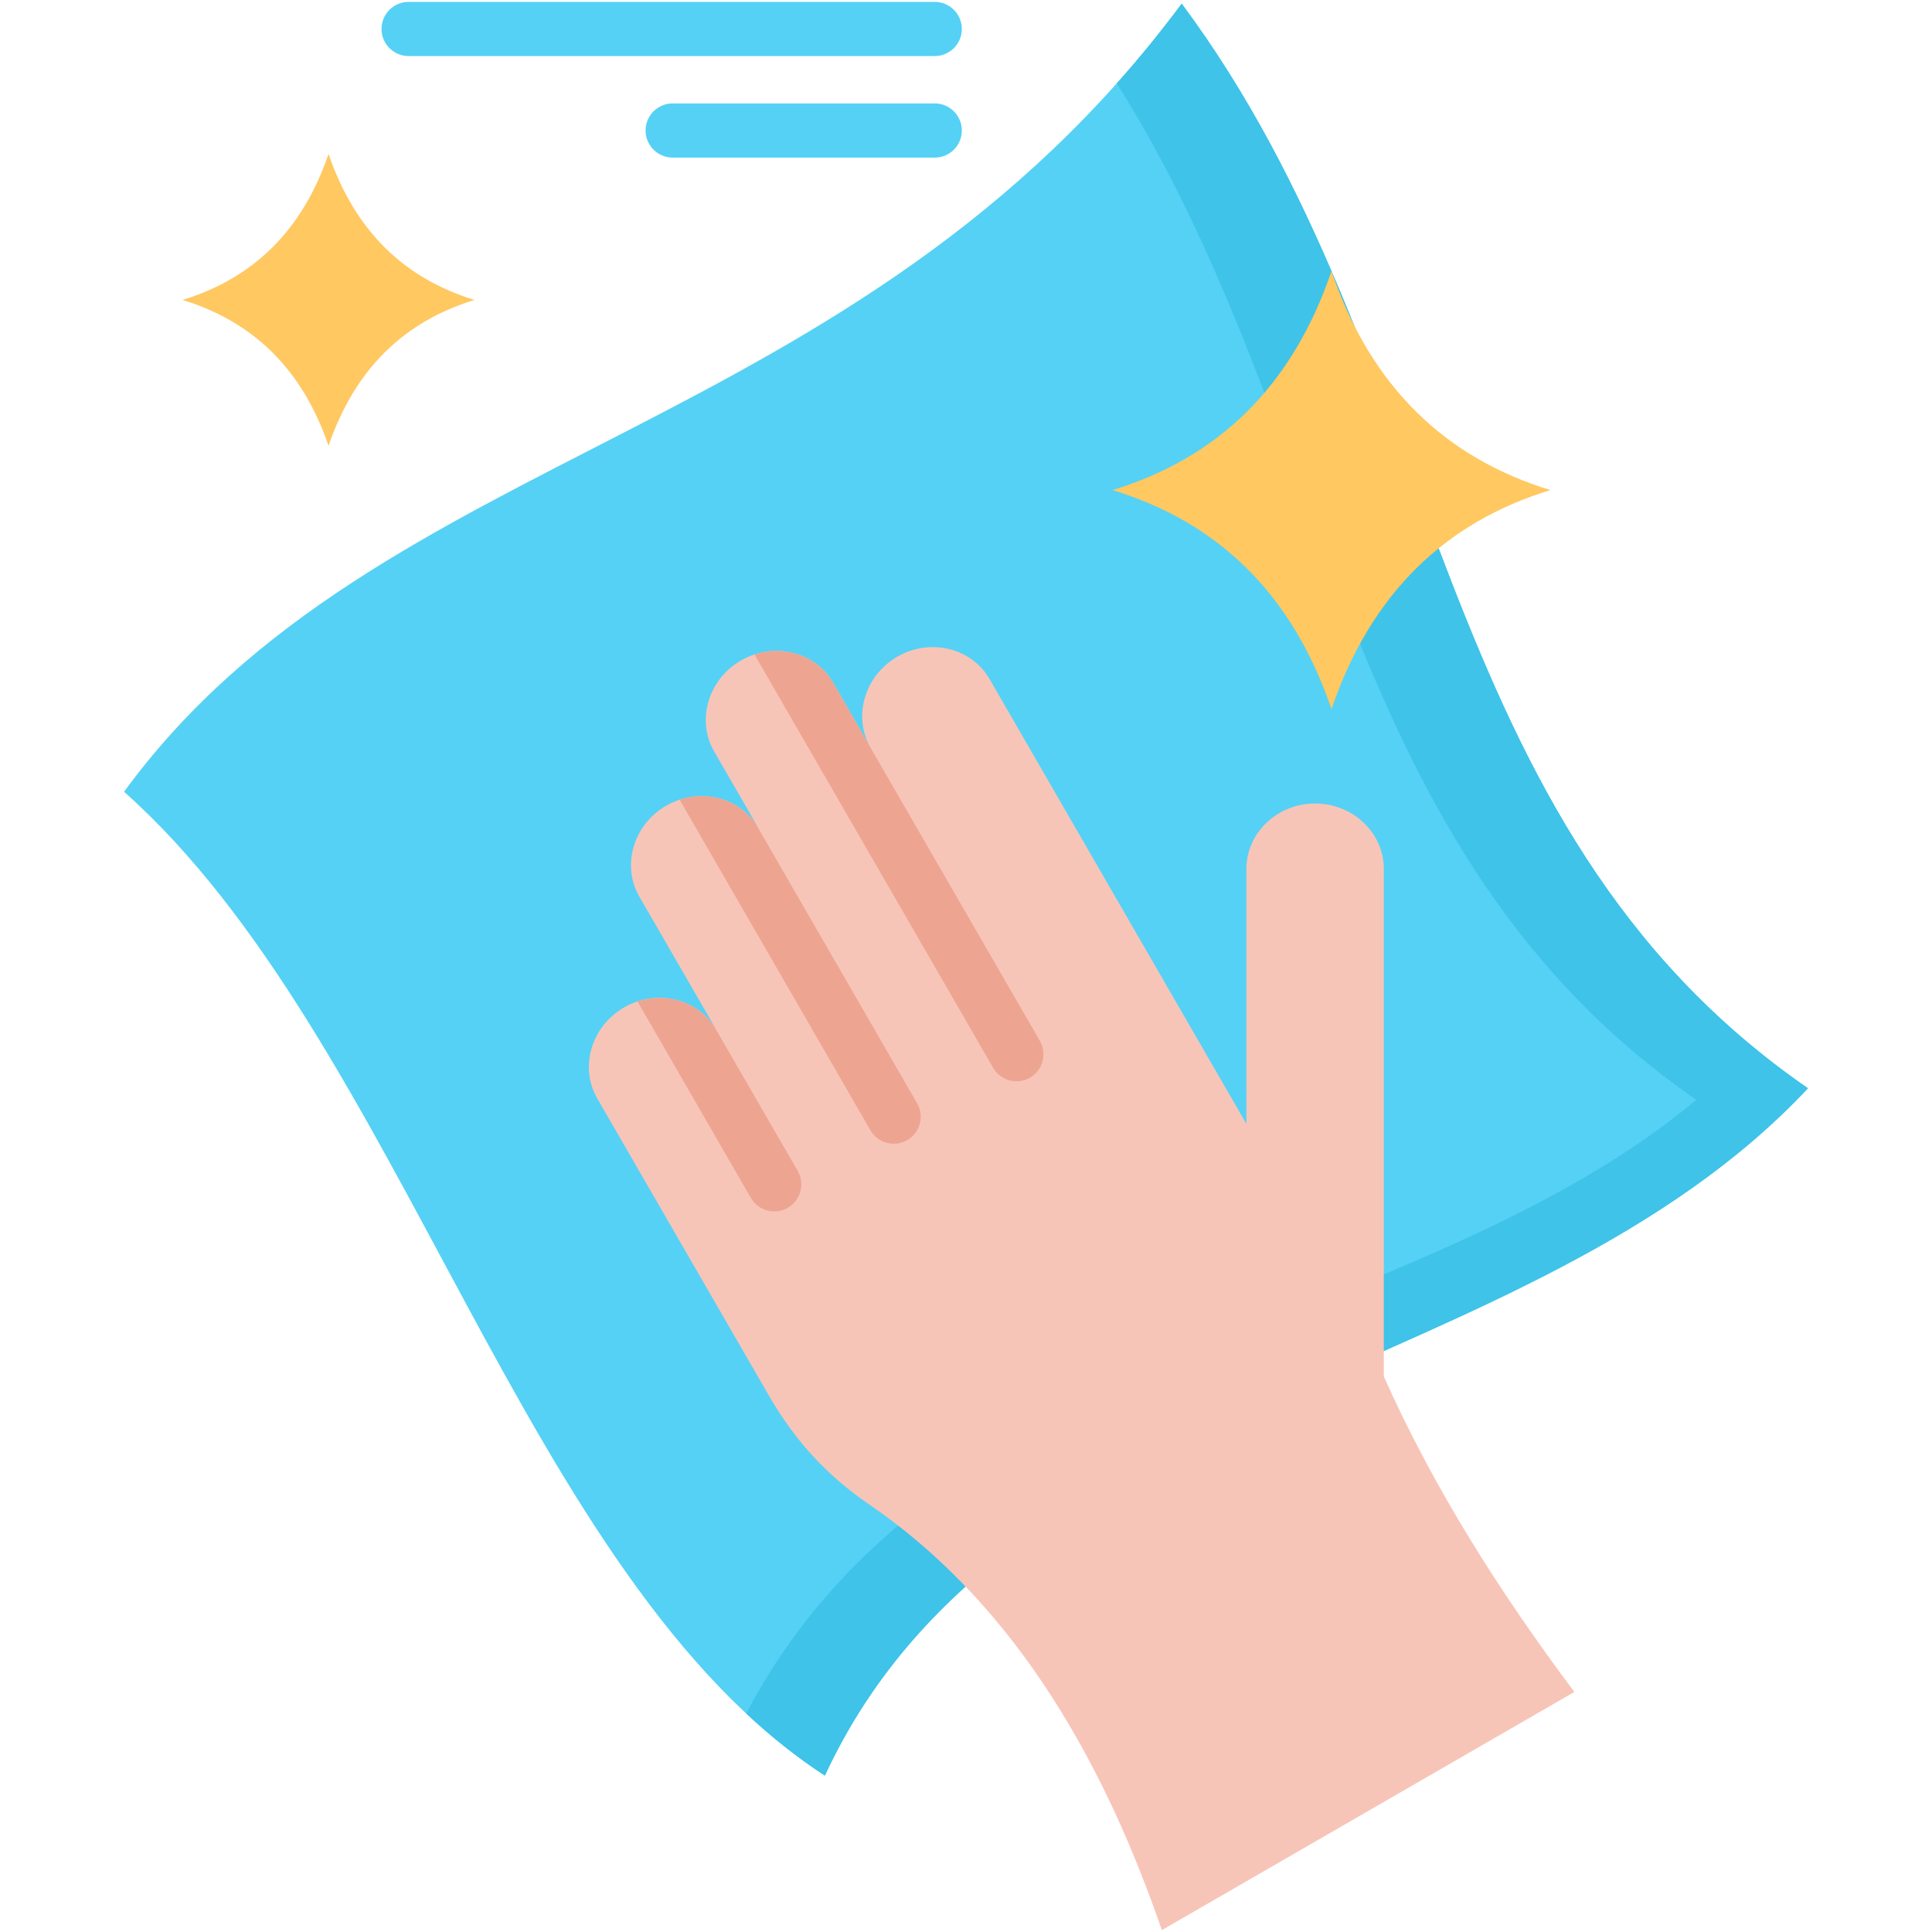
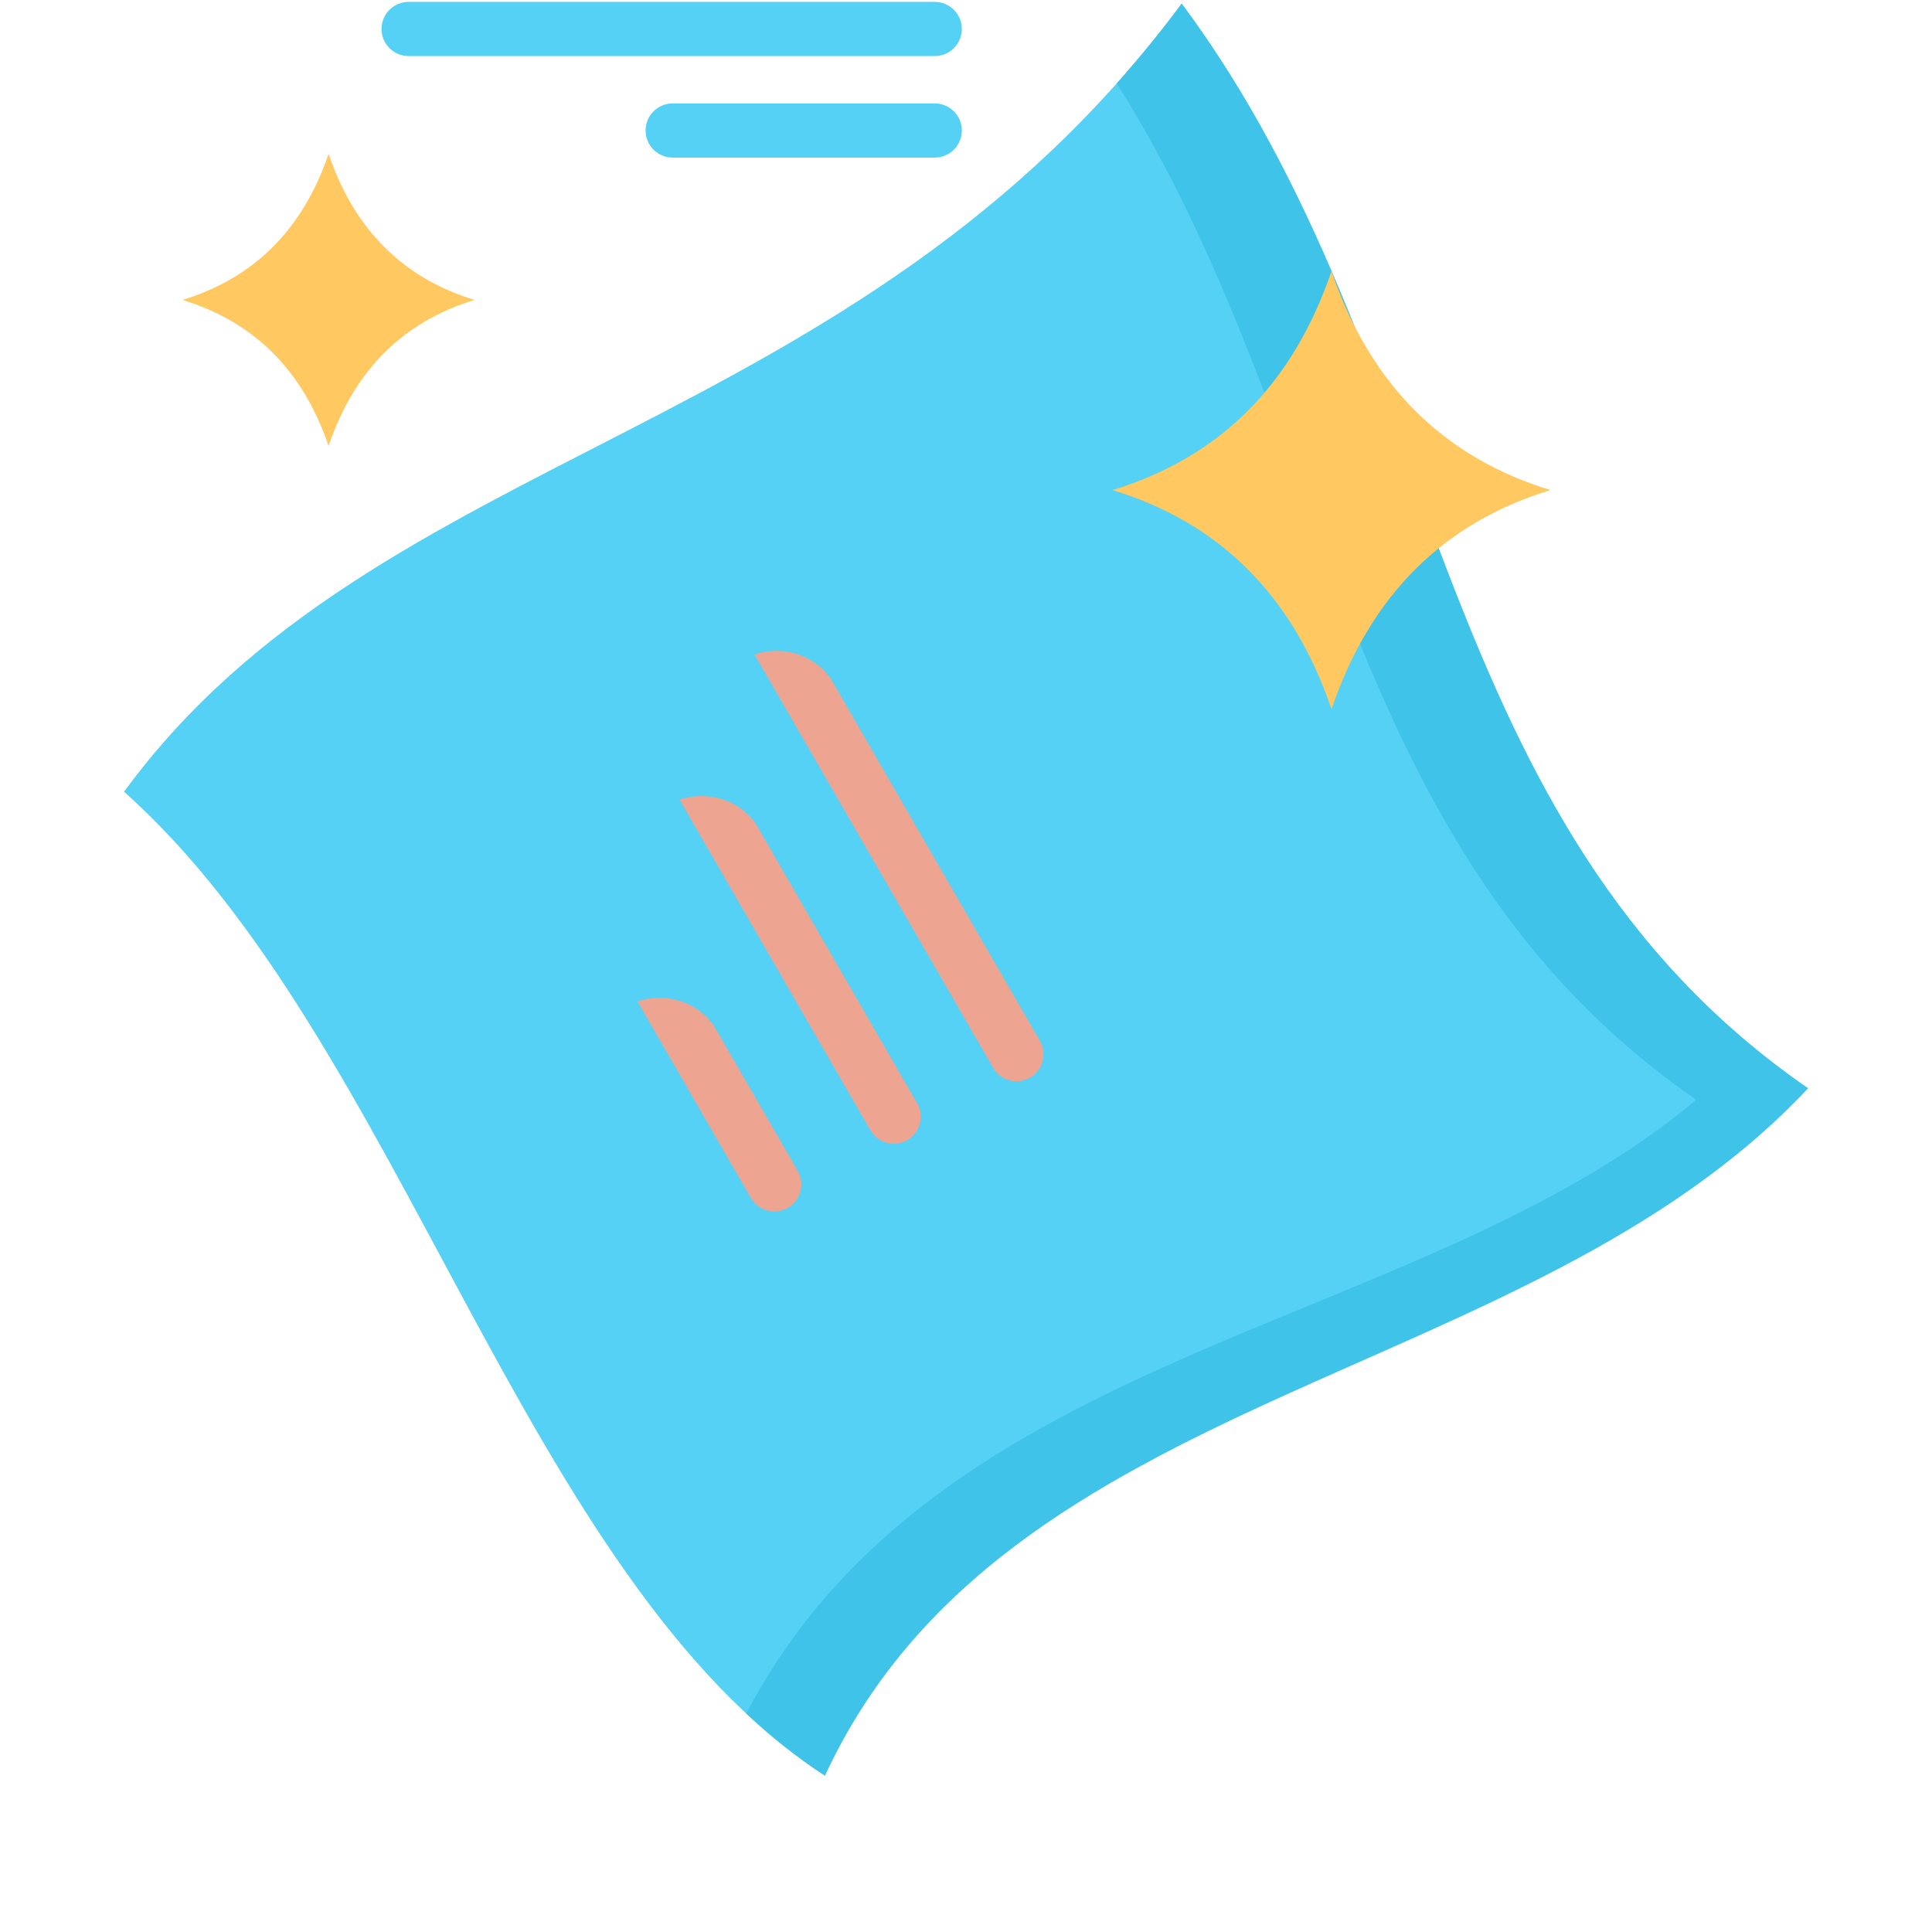
<svg xmlns="http://www.w3.org/2000/svg" id="Layer_1" enable-background="new 0 0 512 512" viewBox="0 0 512 512">
  <g>
    <g>
      <path clip-rule="evenodd" d="m32.873 209.823c67.449-92.238 194.211-92.936 280.289-208.858 71.053 95.551 64.282 217.198 165.965 287.437-74.337 79.335-212.519 78.609-260.527 182.151-79.888-51.843-112.116-195.286-185.727-260.73z" fill="#55d1f5" fill-rule="evenodd" />
    </g>
    <g>
      <path clip-rule="evenodd" d="m295.958 22.092c5.899-6.597 11.624-13.629 17.204-21.127 71.053 95.551 64.282 217.198 165.965 287.437-74.337 79.335-212.519 78.609-260.527 182.151-7.323-4.766-14.24-10.287-20.836-16.448 51.263-97.876 177.996-100.782 251.78-162.652-95.378-65.85-95.32-176.978-153.586-269.361z" fill="#3fc3e8" fill-rule="evenodd" />
    </g>
    <g>
-       <path clip-rule="evenodd" d="m165.389 266.985c8.66-5.027 19.645-2.354 24.411 5.87l-20.371-35.25c-4.766-8.253-1.569-19.093 7.12-24.091 8.66-4.998 19.645-2.354 24.411 5.87l-11.711-20.255c-4.766-8.253-1.569-19.093 7.12-24.091 8.66-4.998 19.645-2.354 24.411 5.87l9.91 17.204c-4.766-8.253-1.54-19.093 7.12-24.091 8.66-4.998 19.645-2.354 24.411 5.899 22.696 39.319 45.393 78.609 68.089 117.928v-67.595c0-9.532 8.195-17.32 18.192-17.32 10.026 0 18.221 7.788 18.221 17.32v134.521c13.339 29.874 30.862 57.365 50.507 83.607l-109.328 63.119c-14.414-41.789-37.343-85.176-77.243-112.58-11.537-7.904-19.877-16.942-26.881-29.061l-16.739-28.973-28.77-49.81c-4.765-8.253-1.569-19.093 7.12-24.091z" fill="#f7c5b8" fill-rule="evenodd" />
-     </g>
+       </g>
    <g>
      <path d="m189.364 272.158 22.028 38.127c1.976 3.429.814 7.817-2.615 9.793s-7.817.814-9.793-2.615l-30.049-52.076c7.643-2.529 16.128.145 20.429 6.771z" fill="#eda591" />
    </g>
    <g>
      <path d="m200.349 218.425 42.719 73.988c1.947 3.4.785 7.788-2.645 9.735-3.429 1.976-7.788.785-9.764-2.615l-50.565-87.617c7.556-2.5 15.896.057 20.255 6.509z" fill="#eda591" />
    </g>
    <g>
      <path d="m230.688 198.112 44.898 77.737c1.947 3.429.785 7.788-2.645 9.764-3.429 1.947-7.788.785-9.764-2.645l-63.236-109.529c7.904-2.615 16.71.349 20.836 7.469z" fill="#eda591" />
    </g>
    <path d="m247.718 14.857h-139.433c-3.964 0-7.178-3.214-7.178-7.178s3.214-7.178 7.178-7.178h139.432c3.964 0 7.178 3.214 7.178 7.178s-3.213 7.178-7.177 7.178zm0 12.553h-69.455c-3.964 0-7.178 3.214-7.178 7.178s3.214 7.178 7.178 7.178h69.455c3.964 0 7.178-3.214 7.178-7.178s-3.214-7.178-7.178-7.178z" fill="#55d1f5" />
    <g>
      <path clip-rule="evenodd" d="m48.363 79.487c18.541-5.667 31.734-18.221 38.709-38.709 6.975 20.488 20.139 33.042 38.68 38.709-18.541 5.667-31.705 18.192-38.68 38.68-6.975-20.489-20.169-33.014-38.709-38.68z" fill="#ffc861" fill-rule="evenodd" />
    </g>
    <g>
      <path clip-rule="evenodd" d="m294.825 129.877c27.811-8.486 47.572-27.317 58.034-58.034 10.462 30.717 30.252 49.548 58.034 58.034-27.782 8.486-47.572 27.317-58.034 58.063-10.462-30.746-30.223-49.577-58.034-58.063z" fill="#ffc861" fill-rule="evenodd" />
    </g>
  </g>
</svg>